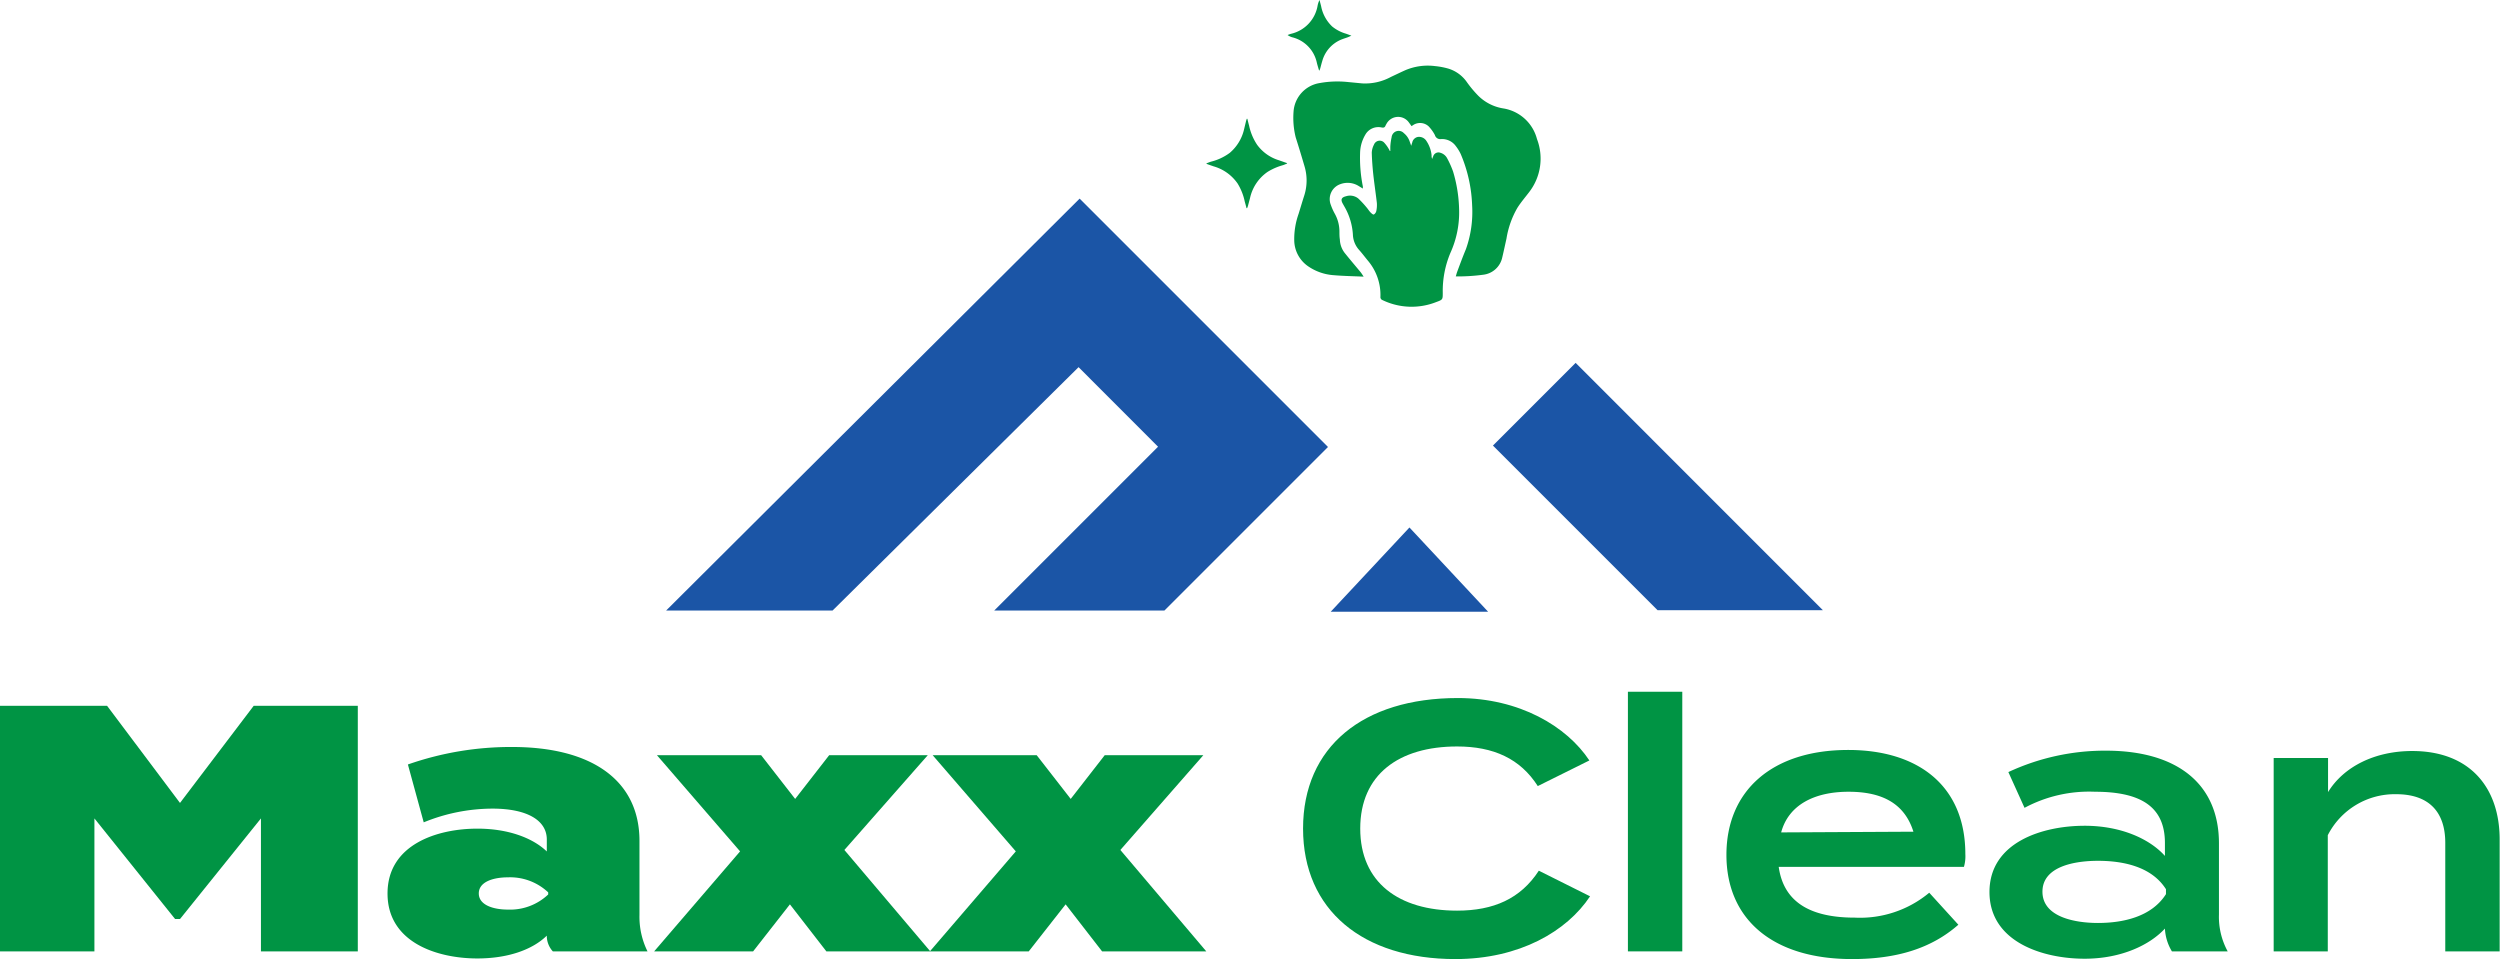
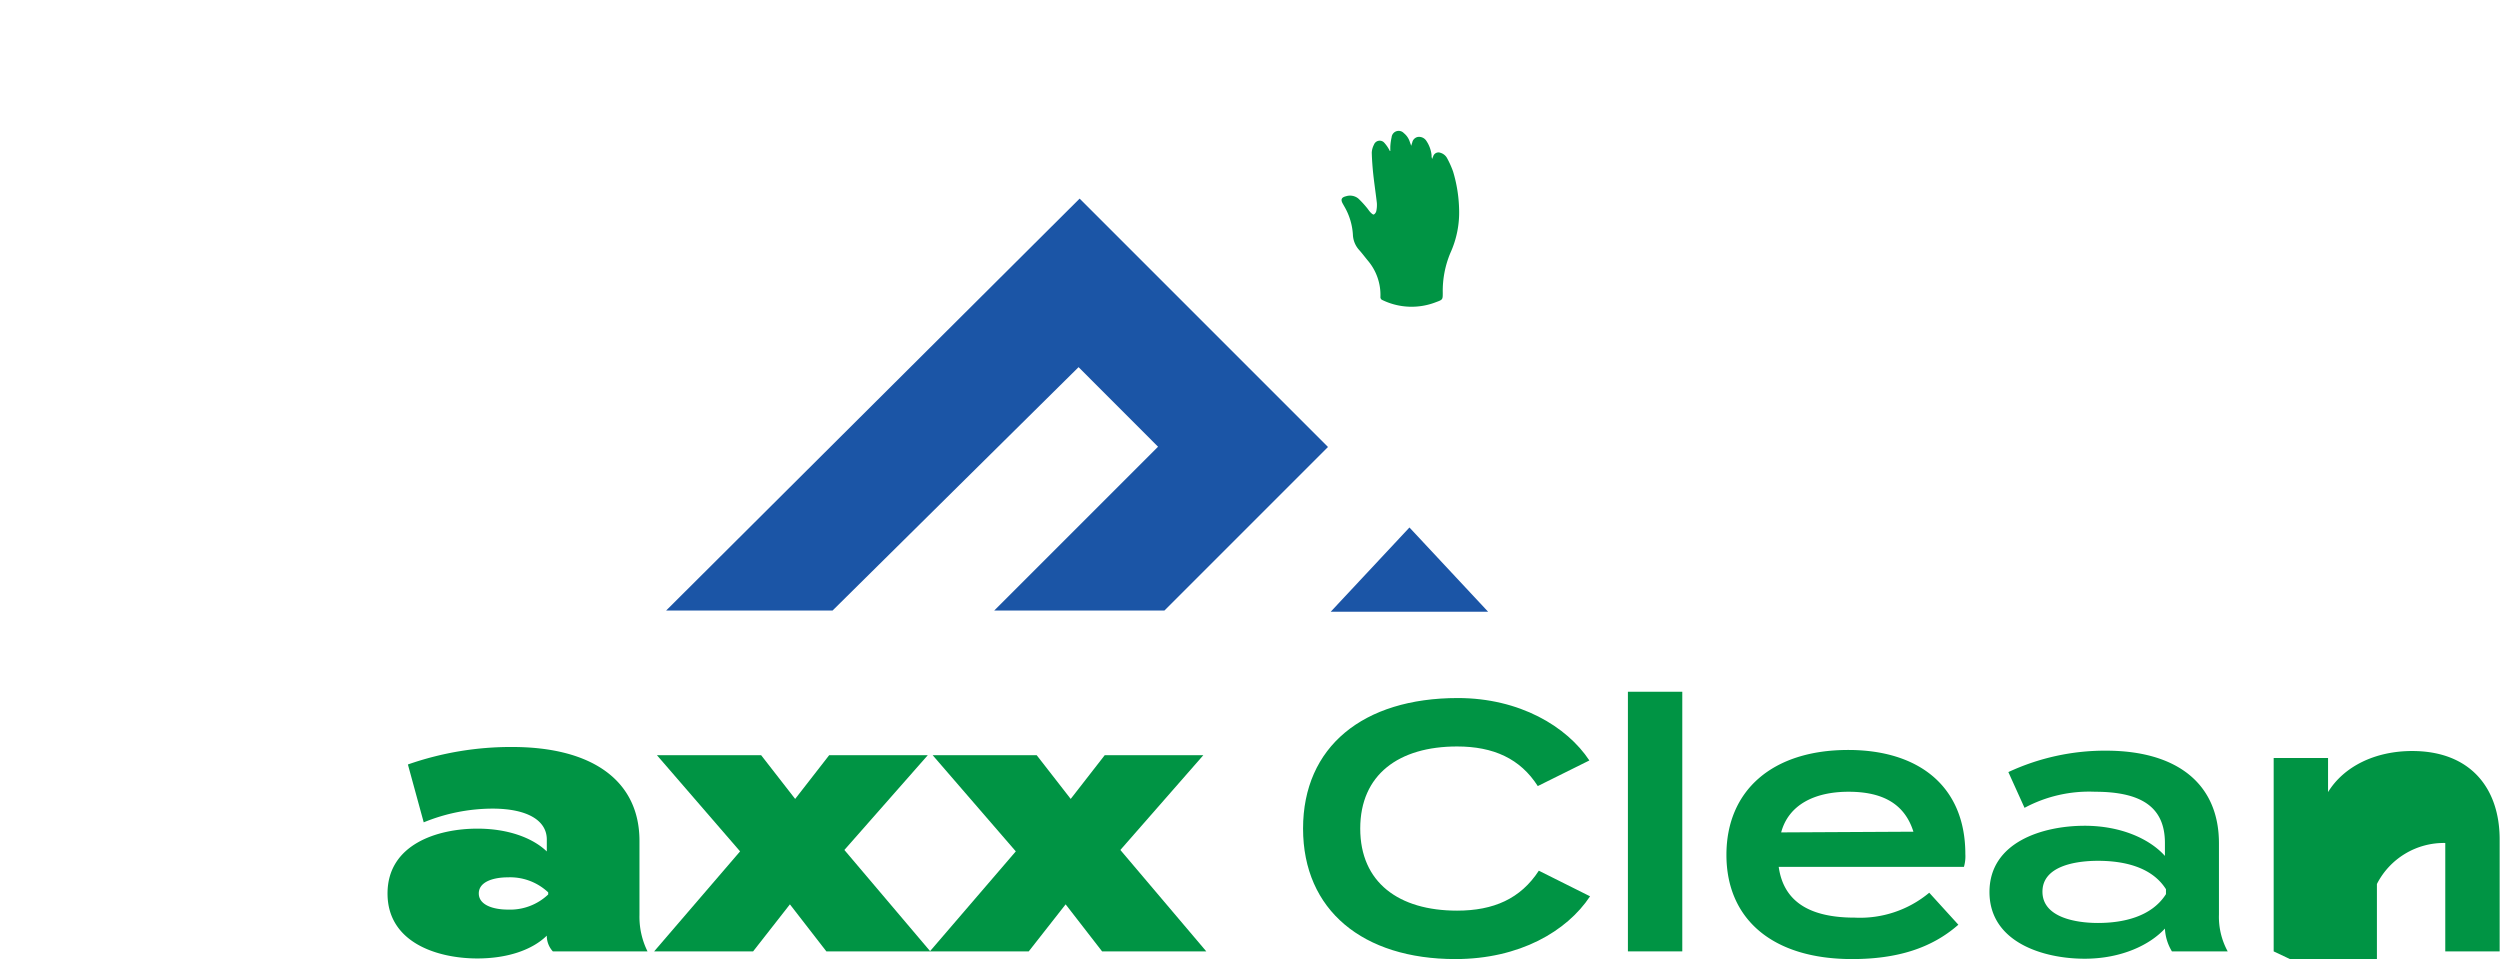
<svg xmlns="http://www.w3.org/2000/svg" id="Layer_1" data-name="Layer 1" viewBox="0 0 285.98 109.71">
  <defs>
    <style>.cls-1{fill:#1b55a6;}.cls-2{fill:#009444;}</style>
  </defs>
  <polygon class="cls-1" points="123.5 22.72 76.2 69.84 95.24 69.84 123.38 42 132.47 51.1 113.73 69.84 133.2 69.84 151.91 51.13 123.5 22.72" />
  <polyline class="cls-1" points="161.23 60.34 152.22 69.98 170.23 69.98" />
-   <polygon class="cls-1" points="180.24 41.51 170.78 50.97 189.61 69.8 208.52 69.8 180.24 41.51" />
-   <path class="cls-2" d="M-121.66,982.71v28.09h-11.08V995.59L-142,1007.1h-.56l-9.23-11.51v15.21h-10.83V982.71h12.28l8.34,11.11,8.43-11.11Z" transform="translate(162.59 -901.97)" />
  <path class="cls-2" d="M-89.44,998.16v8.46a8.92,8.92,0,0,0,.92,4.18H-99.35a2.63,2.63,0,0,1-.69-1.69V1009c-1.68,1.65-4.53,2.61-7.94,2.61-4.58,0-10.28-1.81-10.28-7.43s5.7-7.42,10.28-7.42c3.41,0,6.26,1,7.94,2.61V998c0-2.16-2.2-3.53-6.22-3.53a20.84,20.84,0,0,0-7.86,1.57l-1.81-6.62a35.64,35.64,0,0,1,12-2C-94.82,987.44-89.44,991.29-89.44,998.16Zm-10.44,5.89a6.36,6.36,0,0,0-4.61-1.72c-1.61,0-3.33.48-3.33,1.84s1.72,1.85,3.33,1.85a6.33,6.33,0,0,0,4.61-1.73Z" transform="translate(162.59 -901.97)" />
  <path class="cls-2" d="M-66,999.2l9.83,11.6H-68.06l-4.17-5.38-4.21,5.38H-87.76l9.83-11.44-9.51-11h11.92l3.89,5,3.89-5h11.28Z" transform="translate(162.59 -901.97)" />
  <path class="cls-2" d="M-34.43,999.2l9.83,11.6H-36.52l-4.17-5.38-4.22,5.38H-56.22l9.83-11.44-9.51-11H-44l3.89,5,3.89-5h11.28Z" transform="translate(162.59 -901.97)" />
  <path class="cls-2" d="M13.44,1001.57l5.86,2.93c-2.65,4-8.07,7.18-15.41,7.18-10.56,0-17.42-5.58-17.42-14.93s6.86-14.93,17.7-14.93c7.06,0,12.48,3.25,15.05,7.14l-5.9,2.93c-2-3.13-5.06-4.53-9.23-4.53-6.66,0-11.08,3.21-11.08,9.39s4.42,9.39,11.08,9.39C8.26,1006.14,11.35,1004.78,13.44,1001.57Z" transform="translate(162.59 -901.97)" />
  <path class="cls-2" d="M23.63,1010.8V981.1h6.22v29.7Z" transform="translate(162.59 -901.97)" />
  <path class="cls-2" d="M49.59,1006.94a12.36,12.36,0,0,0,8.51-2.85l3.33,3.66c-3.09,2.72-7.07,3.93-12.16,3.93-9.11,0-14.37-4.58-14.37-11.92s5.22-12,13.93-12c8,0,13.4,4.09,13.4,11.92a4.4,4.4,0,0,1-.16,1.45H40.88C41.44,1005.14,44.45,1006.94,49.59,1006.94Zm-8.43-9.75,15.13-.08c-1-3.17-3.49-4.57-7.42-4.57S42,994.06,41.16,997.19Z" transform="translate(162.59 -901.97)" />
  <path class="cls-2" d="M91.24,998.44v8.14a8.24,8.24,0,0,0,1,4.22H85.86a5.52,5.52,0,0,1-.8-2.61v0c-1.69,1.84-4.94,3.45-9.19,3.45-4.74,0-10.88-1.89-10.88-7.63s6.14-7.58,10.88-7.58c4.25,0,7.5,1.56,9.19,3.45V998.4c0-4.1-2.69-5.86-8-5.86A15.63,15.63,0,0,0,69,994.38l-1.85-4.09a26.19,26.19,0,0,1,11.16-2.45C86.38,987.84,91.24,991.57,91.24,998.44Zm-6.06,5.25c-1.65-2.61-4.94-3.25-7.78-3.25-2.57,0-6.35.6-6.35,3.53s3.78,3.58,6.35,3.58c2.84,0,6.13-.69,7.78-3.3Z" transform="translate(162.59 -901.97)" />
-   <path class="cls-2" d="M97.5,1010.8V988.68h6.22v3.9c1.8-2.93,5.37-4.7,9.63-4.7,6.62,0,10,4.22,10,10.11v12.81h-6.22V998.4c0-3.62-1.93-5.58-5.62-5.58a8.6,8.6,0,0,0-7.82,4.69v13.29Z" transform="translate(162.59 -901.97)" />
-   <path class="cls-2" d="M3.94,933.59c.06-.2.1-.37.16-.53.32-.86.64-1.73,1-2.59a12.69,12.69,0,0,0,.71-5,16.38,16.38,0,0,0-1.31-5.89,4.86,4.86,0,0,0-.55-.89,1.94,1.94,0,0,0-1.7-.81.63.63,0,0,1-.7-.46,4.38,4.38,0,0,0-.72-1,1.44,1.44,0,0,0-1.74-.16l-.21.14-.31-.43a1.51,1.51,0,0,0-2.58.21.75.75,0,0,0-.07.12c-.08.23-.2.31-.47.25a1.71,1.71,0,0,0-1.87.85,4.26,4.26,0,0,0-.58,1.9,16.62,16.62,0,0,0,.31,4c0,.07,0,.13,0,.24l-.56-.34a2.38,2.38,0,0,0-2-.17,1.81,1.81,0,0,0-1.1,2.39,6.38,6.38,0,0,0,.45,1,4.19,4.19,0,0,1,.53,2c0,.32,0,.64.05.95A2.65,2.65,0,0,0-8.69,931c.57.71,1.16,1.4,1.74,2.1.12.15.22.32.35.51-.08,0-.12,0-.15,0-1.13-.05-2.27-.07-3.39-.17a5.82,5.82,0,0,1-2.69-.93,3.66,3.66,0,0,1-1.71-3.08,8.64,8.64,0,0,1,.5-3c.22-.72.44-1.45.67-2.17a5.67,5.67,0,0,0,0-3.29c-.32-1.09-.65-2.18-1-3.28a9.23,9.23,0,0,1-.25-2.92,3.55,3.55,0,0,1,3-3.3,11.36,11.36,0,0,1,3.19-.12l1.66.16a6.17,6.17,0,0,0,3.29-.74c.56-.26,1.11-.53,1.67-.78a6.57,6.57,0,0,1,3.37-.46,8.61,8.61,0,0,1,1.5.28,4,4,0,0,1,2.16,1.57,12.86,12.86,0,0,0,1.3,1.55,5.23,5.23,0,0,0,2.84,1.44,4.76,4.76,0,0,1,3.87,3.51,6.26,6.26,0,0,1-.9,6.07c-.45.59-.94,1.16-1.34,1.79a10.22,10.22,0,0,0-1.25,3.52c-.16.71-.31,1.43-.48,2.14a2.52,2.52,0,0,1-2.21,2A21.74,21.74,0,0,1,3.94,933.59Z" transform="translate(162.59 -901.97)" />
+   <path class="cls-2" d="M97.5,1010.8V988.68h6.22v3.9c1.8-2.93,5.37-4.7,9.63-4.7,6.62,0,10,4.22,10,10.11v12.81h-6.22V998.4a8.6,8.6,0,0,0-7.82,4.69v13.29Z" transform="translate(162.59 -901.97)" />
  <path class="cls-2" d="M1.25,920.17c0-.11.07-.22.11-.33a.63.63,0,0,1,.83-.39,1.27,1.27,0,0,1,.77.64,10.57,10.57,0,0,1,.67,1.5,16.24,16.24,0,0,1,.69,4.32,11.19,11.19,0,0,1-1,5,11.26,11.26,0,0,0-.87,4.54c0,.79,0,.8-.74,1.07a7.66,7.66,0,0,1-6.15-.22.36.36,0,0,1-.24-.38,6.07,6.07,0,0,0-1.44-4.14c-.34-.41-.65-.83-1-1.22a2.76,2.76,0,0,1-.71-1.77,7.26,7.26,0,0,0-1-3.24l-.15-.27c-.27-.47-.17-.73.36-.86a1.51,1.51,0,0,1,1.41.26,10.77,10.77,0,0,1,.93,1c.17.19.3.42.48.6s.3.26.38.22a.63.63,0,0,0,.27-.4,3.24,3.24,0,0,0,.06-.93c-.13-1.12-.3-2.24-.42-3.36-.08-.79-.14-1.59-.16-2.38a2.14,2.14,0,0,1,.25-.91.7.7,0,0,1,1.19-.21,4,4,0,0,1,.51.71,1.13,1.13,0,0,1,.11.22h.06c0-.16,0-.32,0-.49a6.53,6.53,0,0,1,.15-1.08A.81.81,0,0,1-2,917.2a2.09,2.09,0,0,1,.68,1c.05.13.1.27.16.45.05-.17.09-.28.12-.38a.81.81,0,0,1,.67-.64,1,1,0,0,1,.9.39,3.64,3.64,0,0,1,.64,1.68c0,.14,0,.28.06.42Z" transform="translate(162.59 -901.97)" />
-   <path class="cls-2" d="M-15.36,920.68l-.45.18a6.62,6.62,0,0,0-1.79.78,4.91,4.91,0,0,0-2,3l-.24.9a2.34,2.34,0,0,1-.09.24H-20c-.06-.25-.13-.5-.2-.75a6.41,6.41,0,0,0-.82-2.07A5,5,0,0,0-23.76,921l-.81-.28v-.07c.17-.06.35-.14.52-.19a6,6,0,0,0,2.13-1,5,5,0,0,0,1.64-2.69l.24-1,.07-.21h.07c.06.27.13.53.2.8a6.26,6.26,0,0,0,.92,2.18,4.83,4.83,0,0,0,2.51,1.77l.91.32Z" transform="translate(162.59 -901.97)" />
-   <path class="cls-2" d="M-11.71,910c-.08-.28-.17-.55-.24-.84a3.81,3.81,0,0,0-2.84-2.93,1.85,1.85,0,0,1-.51-.25,2.92,2.92,0,0,1,.38-.14,4,4,0,0,0,3.06-3.26,2.6,2.6,0,0,1,.21-.61l.18.68A4.32,4.32,0,0,0-10.2,905a4.45,4.45,0,0,0,1.6.83l.6.22-.38.17c-.27.1-.54.18-.81.29a3.73,3.73,0,0,0-2.14,2.43c-.09.29-.16.58-.24.87l-.09.24Z" transform="translate(162.59 -901.97)" />
</svg>